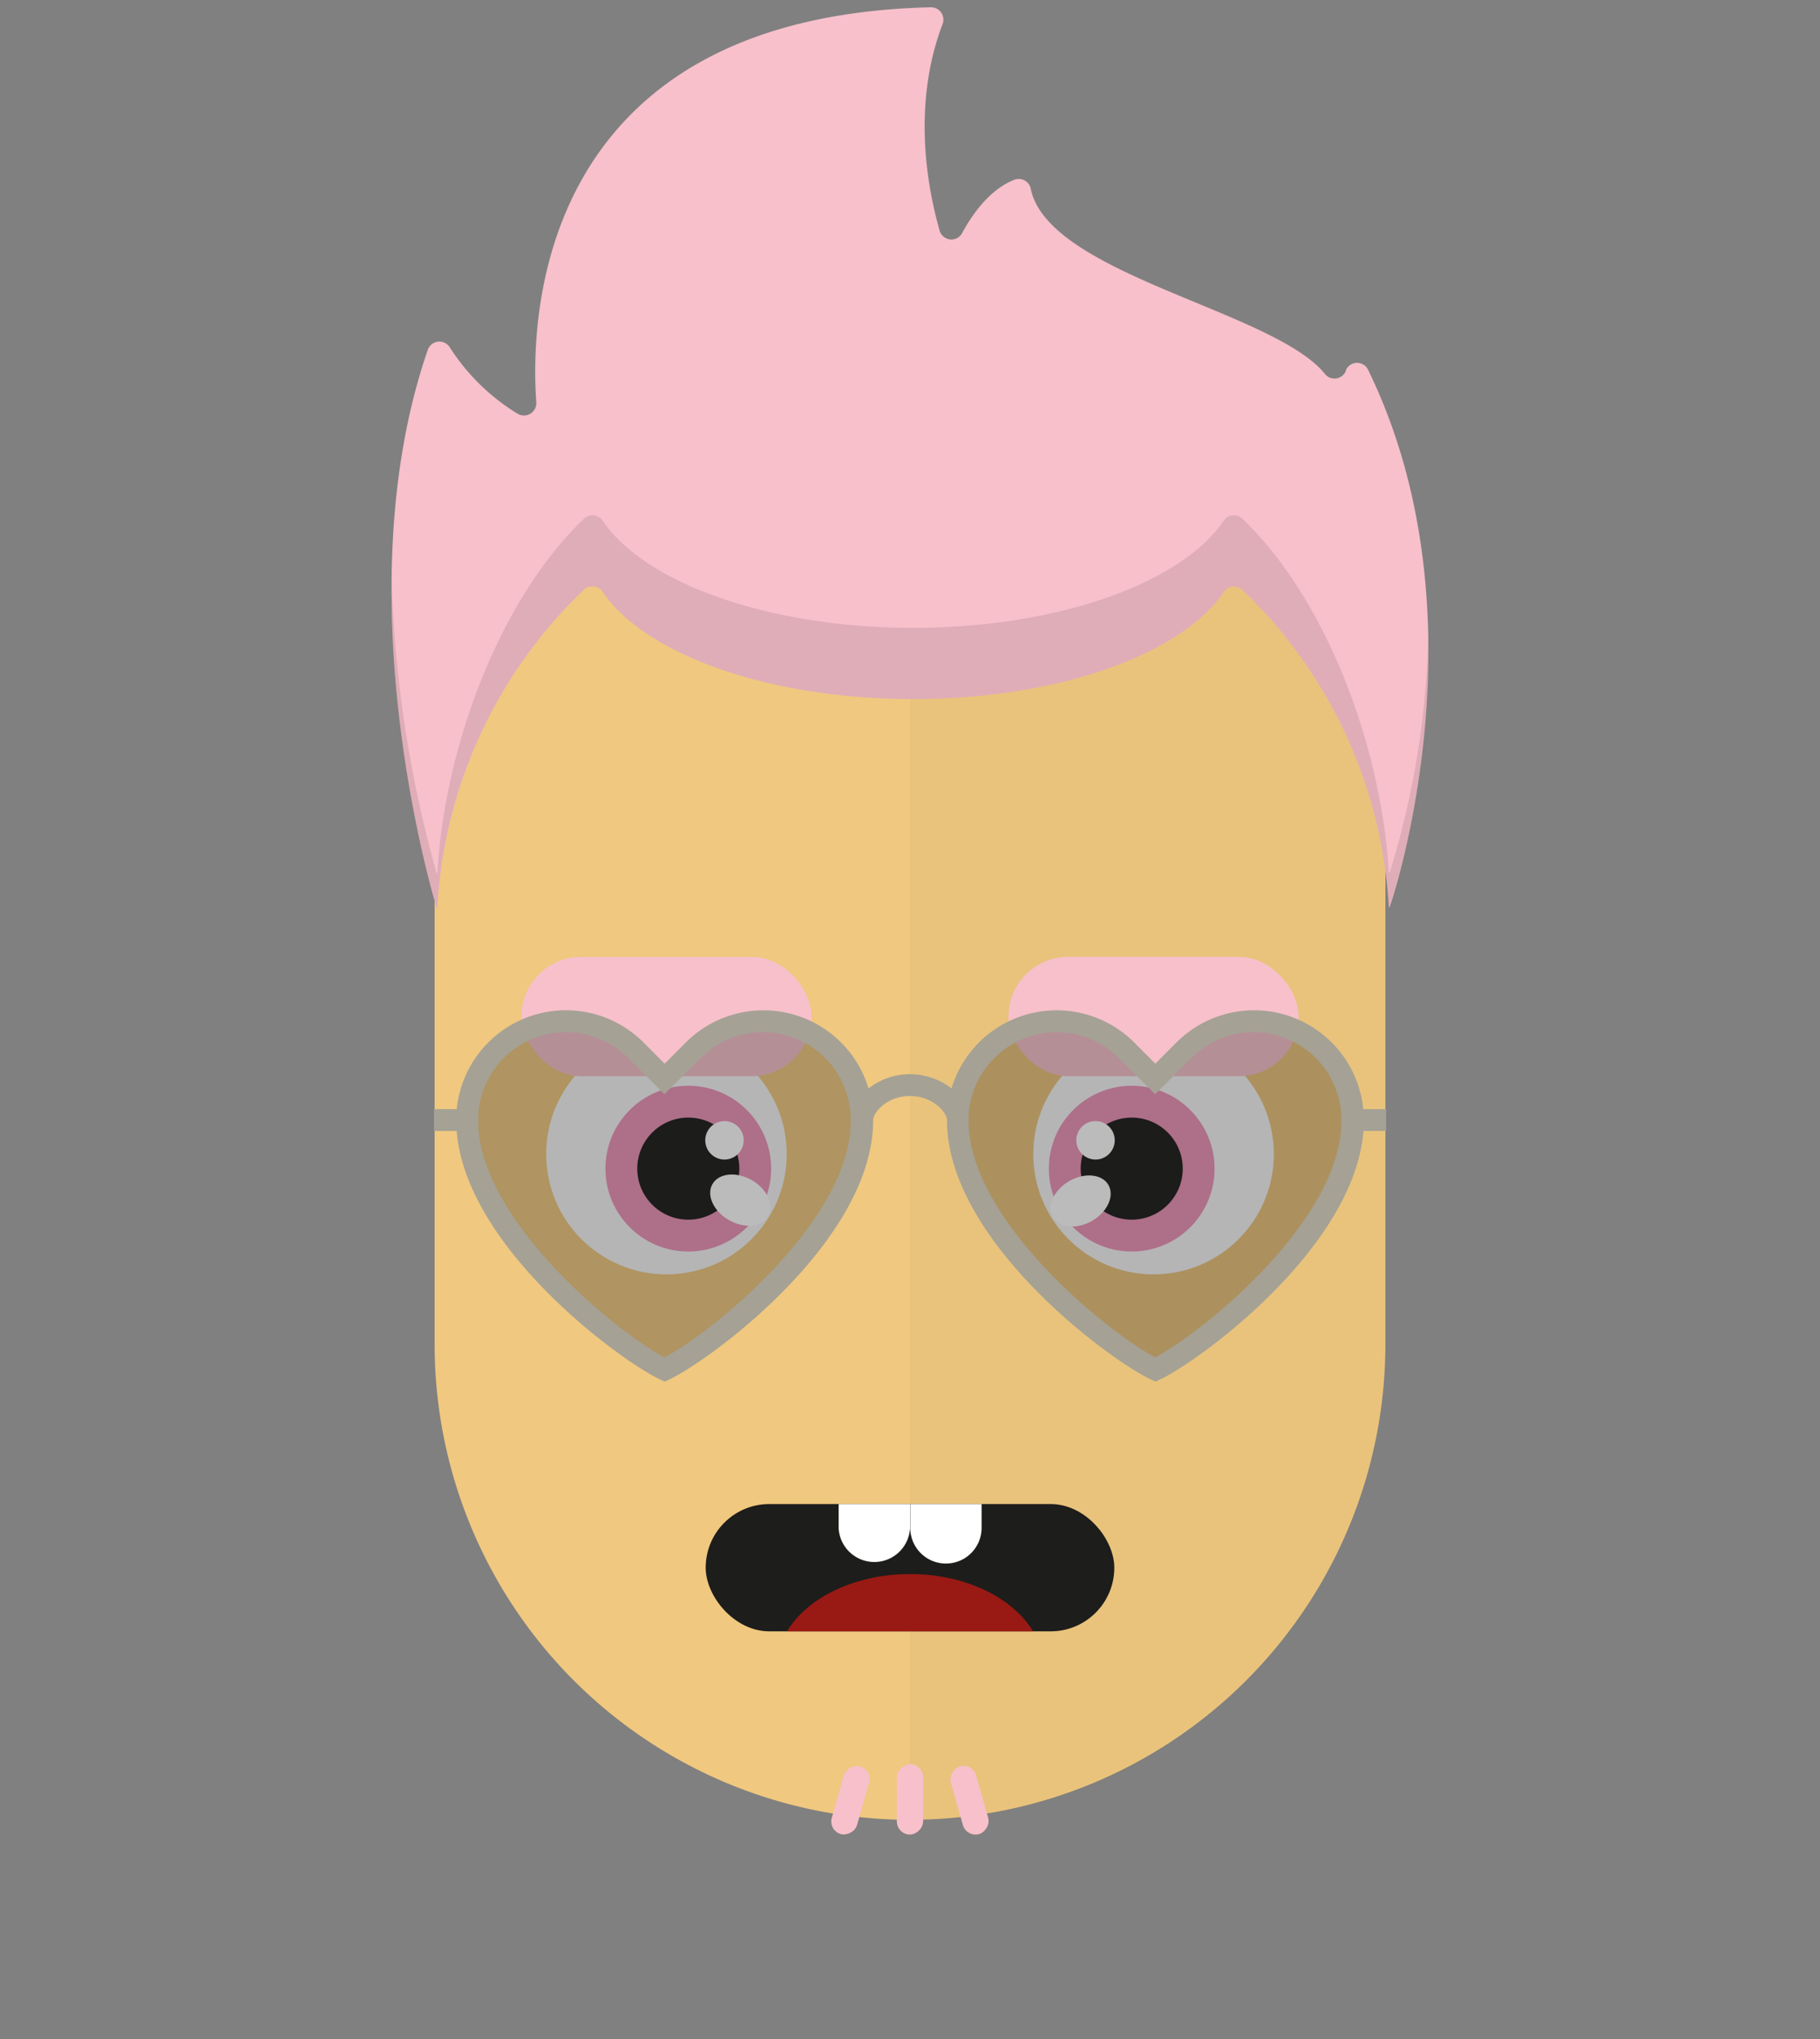
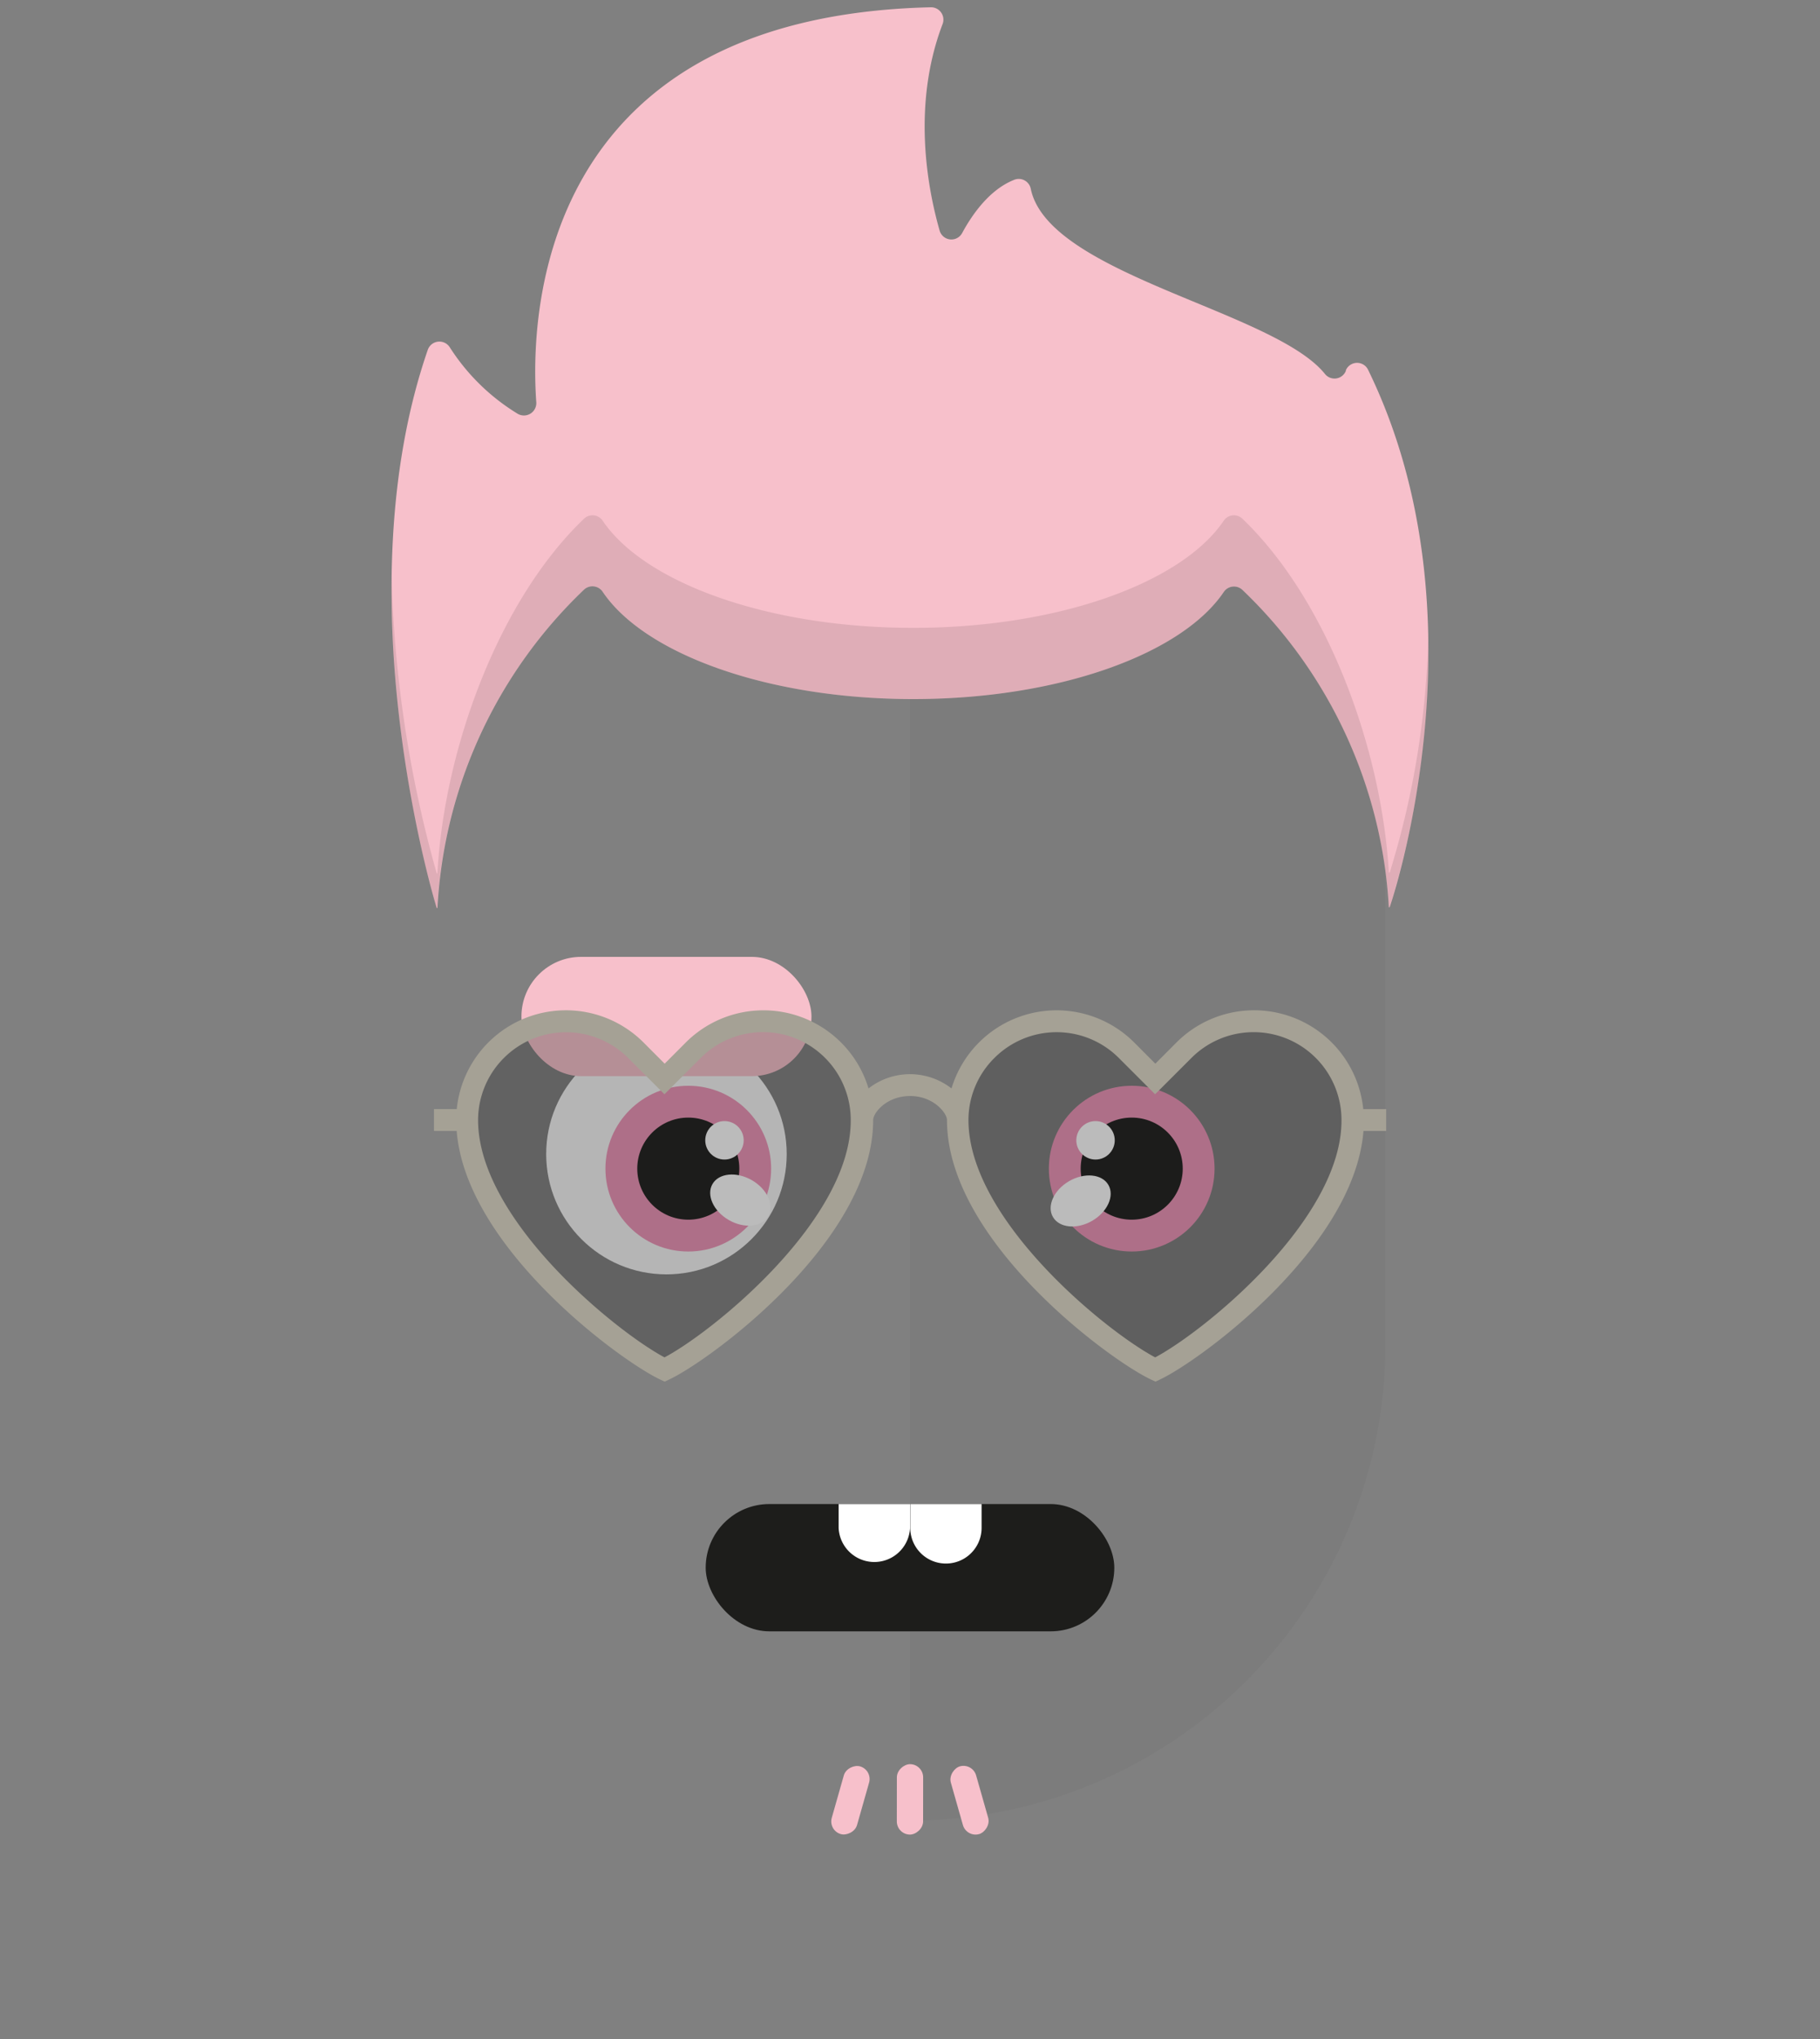
<svg xmlns="http://www.w3.org/2000/svg" id="svgBuilder" class="avatar-frame p-2 p-md-5 bg-white " viewBox="0 0 250 280" style="opacity: 1;">
  <rect x="0" y="0" width="250" height="280" fill="#808080" stroke="none" />
  <defs>
    <clipPath id="b9b980b5-38c2-4c2c-b5a3-0250ab56908c" transform="translate(-59.5 -53.5)">
      <rect width="250" height="250" style="fill: none" />
    </clipPath>
  </defs>
  <g id="ae1cd98a-2feb-47b9-a86d-6e1f11f5716f" data-name="SKIN" style="transform: translate(59.7px, 54px);">
    <g style="clip-path: url(#b9b980b5-38c2-4c2c-b5a3-0250ab56908c)">
      <g>
-         <path class="first-color" d="M124.8,53.5a65.32,65.32,0,0,0-65.3,65.3v65.3a65.3,65.3,0,1,0,130.6,0V118.8A65.32,65.32,0,0,0,124.8,53.5Z" transform="translate(-59.5 -53.5)" style="fill: rgb(240, 200, 127);" />
        <path d="M124.8,53.5v196a65.32,65.32,0,0,0,65.3-65.3V118.9A65.34,65.34,0,0,0,124.8,53.5Z" transform="translate(-59.5 -53.5)" style="fill: #010202;opacity: 0.03;isolation: isolate" />
      </g>
    </g>
  </g>
  <g id="a33fb1b8-430c-4f1a-9c32-0f37433003f0" data-name="Calque 2" style="transform: translate(71.625px, 131.4px);">
    <g id="ae5abee4-3b3d-4941-a3be-6d3fe405daac" data-name="Calque 1">
-       <circle cx="86.83" cy="27.08" r="16.52" style="fill:#f6f6f6" />
      <circle cx="83.83" cy="29.08" r="11.38" class="first-color" style="fill: rgb(237, 147, 182);" />
      <circle cx="83.83" cy="29.08" r="7.01" style="fill:#1d1d1b" />
      <ellipse cx="76.82" cy="33.52" rx="4.4" ry="3.15" transform="translate(-6.47 42.9) rotate(-30)" style="fill:#fff" />
      <circle cx="78.86" cy="25.19" r="2.64" style="fill:#fff" />
-       <rect x="66.91" width="39.84" height="16.38" rx="8.19" class="color-eyebrows" style="fill: rgb(247, 192, 203);" />
      <circle cx="19.92" cy="27.08" r="16.52" style="fill:#f6f6f6" />
      <circle cx="22.92" cy="29.08" r="11.38" class="first-color" style="fill: rgb(237, 147, 182);" />
      <circle cx="22.92" cy="29.08" r="7.01" style="fill:#1d1d1b" />
      <ellipse cx="29.93" cy="33.52" rx="3.15" ry="4.4" transform="matrix(0.5, -0.87, 0.87, 0.5, -14.06, 42.68)" style="fill:#fff" />
      <circle cx="27.89" cy="25.19" r="2.64" style="fill:#fff" />
      <rect width="39.84" height="16.38" rx="8.19" class="color-eyebrows" style="fill: rgb(247, 192, 203);" />
    </g>
  </g>
  <defs>
    <clipPath id="e42f47cd-8928-4e79-a632-f95f7e147aac" transform="translate(0 6.54)">
      <rect id="ae647748-4c6f-4a2e-8c0f-048a66d7f9bb" data-name="SVGID" width="56.13" height="17.48" rx="8.74" style="fill:none" />
    </clipPath>
  </defs>
  <g id="fd71eb00-f8c7-4db2-865b-d4cc9b7fd9f4" data-name="MOUTH" style="transform: translate(96.935px, 200px);">
    <g id="ad038bb8-5edf-4a4d-abbe-94efefe836ae" data-name="Calque 1" style="transform: translateY(-3px);">
      <g style="clip-path:url(#e42f47cd-8928-4e79-a632-f95f7e147aac)">
        <rect y="6.54" width="56.13" height="17.48" rx="8.74" style="fill:#1d1d1b" />
-         <ellipse cx="28.07" cy="29.02" rx="18.34" ry="12.87" style="fill:#991914" />
        <path d="M23.16-6.54a4.9,4.9,0,0,0-4.9,4.9V3.27a4.91,4.91,0,0,0,9.81,0V-1.64A4.9,4.9,0,0,0,23.16-6.54Z" transform="translate(0 6.54)" style="fill:#fff" />
        <path d="M33-6.54a4.9,4.9,0,0,0-4.9,4.9V3.27a4.9,4.9,0,0,0,9.8,0V-1.64A4.9,4.9,0,0,0,33-6.54Z" transform="translate(0 6.54)" style="fill:#fff" />
      </g>
    </g>
  </g>
  <g id="a3046a31-130e-40d6-86ea-9064088581a3" data-name="Calque 2" style="transform: translate(53.775px, 1px);">
    <g id="e58d6bc1-ce22-4481-a512-7fa9678df360" data-name="Calque 1" style="transform: translateY(16px);">
      <path d="M131.1,49.83l0,.09a1.68,1.68,0,0,1-2.87.44c-7-8.71-38-13.62-40.42-25.45a1.68,1.68,0,0,0-2.29-1.21C82.23,25,79.85,28.3,78.39,31a1.68,1.68,0,0,1-3.1-.35c-1.68-5.88-3.8-17.25.39-28.29A1.7,1.7,0,0,0,74.06,0c-54.17,1.29-55,42.76-54.17,54.24a1.7,1.7,0,0,1-2.54,1.59A28.89,28.89,0,0,1,8,46.68,1.69,1.69,0,0,0,5,47C-6.9,81.39,6.21,123.69,6.21,123.69h.1A65.24,65.24,0,0,1,26.42,80a1.69,1.69,0,0,1,2.57.24C34.72,88.79,51.66,95,71.66,95s36.94-6.19,42.68-14.73a1.69,1.69,0,0,1,2.57-.24A65.3,65.3,0,0,1,137,123.59h.11s13.78-39.62-3-73.89A1.68,1.68,0,0,0,131.1,49.83Z" style="fill: rgb(247, 192, 203);" class="first-color" />
      <path d="M137.12,118.82H137c-1-17.11-8.49-37.45-20.1-48.57a1.68,1.68,0,0,0-2.57.24C108.6,79,91.67,85.22,71.66,85.22S34.72,79,29,70.49a1.68,1.68,0,0,0-2.57-.24C14.78,81.39,7.24,101.77,6.31,118.93h-.1A165.92,165.92,0,0,1,0,77.58a165,165,0,0,0,6.19,46.11h.1A65.24,65.24,0,0,1,26.42,80a1.69,1.69,0,0,1,2.57.24C34.72,88.79,51.66,95,71.66,95s36.94-6.19,42.68-14.73a1.69,1.69,0,0,1,2.57-.24A65.3,65.3,0,0,1,137,123.59h.11a118.79,118.79,0,0,0,5.31-37.54A118.24,118.24,0,0,1,137.12,118.82Z" style="fill:#070707;opacity:0.1" />
    </g>
  </g>
  <g id="bfb6fd67-89c5-4108-9d68-de596d94ba56" data-name="Calque 2" style="transform: translate(114.19px, 242.264px);">
    <g id="f0e4e1a8-63f6-42a5-b7b0-50ce1563d6f1" data-name="Calque 1" style="transform: translateY(2px)">
      <rect x="-2.2" y="3.14" width="9.67" height="3.61" rx="1.81" transform="translate(-2.85 6.13) rotate(-74.13)" style="fill: rgb(247, 192, 203);" class="first-color" />
      <rect x="5.98" y="3.03" width="9.67" height="3.61" rx="1.81" transform="translate(5.96 15.64) rotate(-89.93)" style="fill: rgb(247, 192, 203);" class="first-color" />
      <rect x="14.15" y="3.14" width="9.67" height="3.61" rx="1.81" transform="translate(19.42 24.56) rotate(-105.87)" style="fill: rgb(247, 192, 203);" class="first-color" />
    </g>
  </g>
  <g id="a9d1c57b-1f97-438f-9d77-98620533803a" data-name="Calque 2" style="transform: translate(59.61px, 138.738px);">
    <g id="b66ba7ea-97a2-4130-bf9a-15e7031b1a37" data-name="Calque 2" style="transform: translateY(-4px);">
      <path d="M54.85,5.64a13.59,13.59,0,0,0-19.19,0l-4,4h0l-4-4a13.57,13.57,0,0,0-23.16,9.6h0c0,15.13,20.87,31.3,27.13,34.26,6.26-3,27.13-19.13,27.13-34.26A13.52,13.52,0,0,0,54.85,5.64Z" style="fill:#1d1d1b;opacity:0.3" />
      <path d="M75.93,5.64a13.59,13.59,0,0,1,19.19,0l4,4h0l4-4a13.57,13.57,0,0,1,23.16,9.6h0c0,15.13-20.87,31.3-27.13,34.26C92.83,46.54,72,30.37,72,15.24A13.52,13.52,0,0,1,75.93,5.64Z" style="fill:#1d1d1b;opacity:0.3" />
      <path d="M127.65,13.57A15.07,15.07,0,0,0,102,4.41L99.09,7.33,96.18,4.41a15.08,15.08,0,0,0-21.31,0h0a15.11,15.11,0,0,0-3.78,6.32,9.27,9.27,0,0,0-11.4,0,15,15,0,0,0-3.78-6.32h0a15.08,15.08,0,0,0-21.31,0L31.69,7.33,28.78,4.41A15.07,15.07,0,0,0,3.13,13.57H0v3H3.12c1.27,16,22.41,31.51,27.93,34.12l.64.3.64-.3c5.7-2.69,28-19.07,28-35.62,0-1,1.85-3.3,5.07-3.3s5.07,2.34,5.07,3.3c0,16.55,22.29,32.93,28,35.62l.64.3.64-.3c5.52-2.61,26.66-18.09,27.93-34.12h3.12v-3Zm-96,34.08C24.92,44.05,6.06,28.72,6.06,15.07a12.08,12.08,0,0,1,20.6-8.54l5,5,5-5a12.06,12.06,0,0,1,20.59,8.54C57.32,28.72,38.46,44.05,31.69,47.65Zm67.4,0c-6.77-3.6-25.63-18.93-25.63-32.58A12,12,0,0,1,77,6.53h0a12.08,12.08,0,0,1,17.06,0l5,5,5-5a12.07,12.07,0,0,1,20.6,8.54C124.72,28.72,105.86,44.05,99.09,47.65Z" class="first-color" style="fill: rgb(165, 161, 149);" />
    </g>
  </g>
</svg>